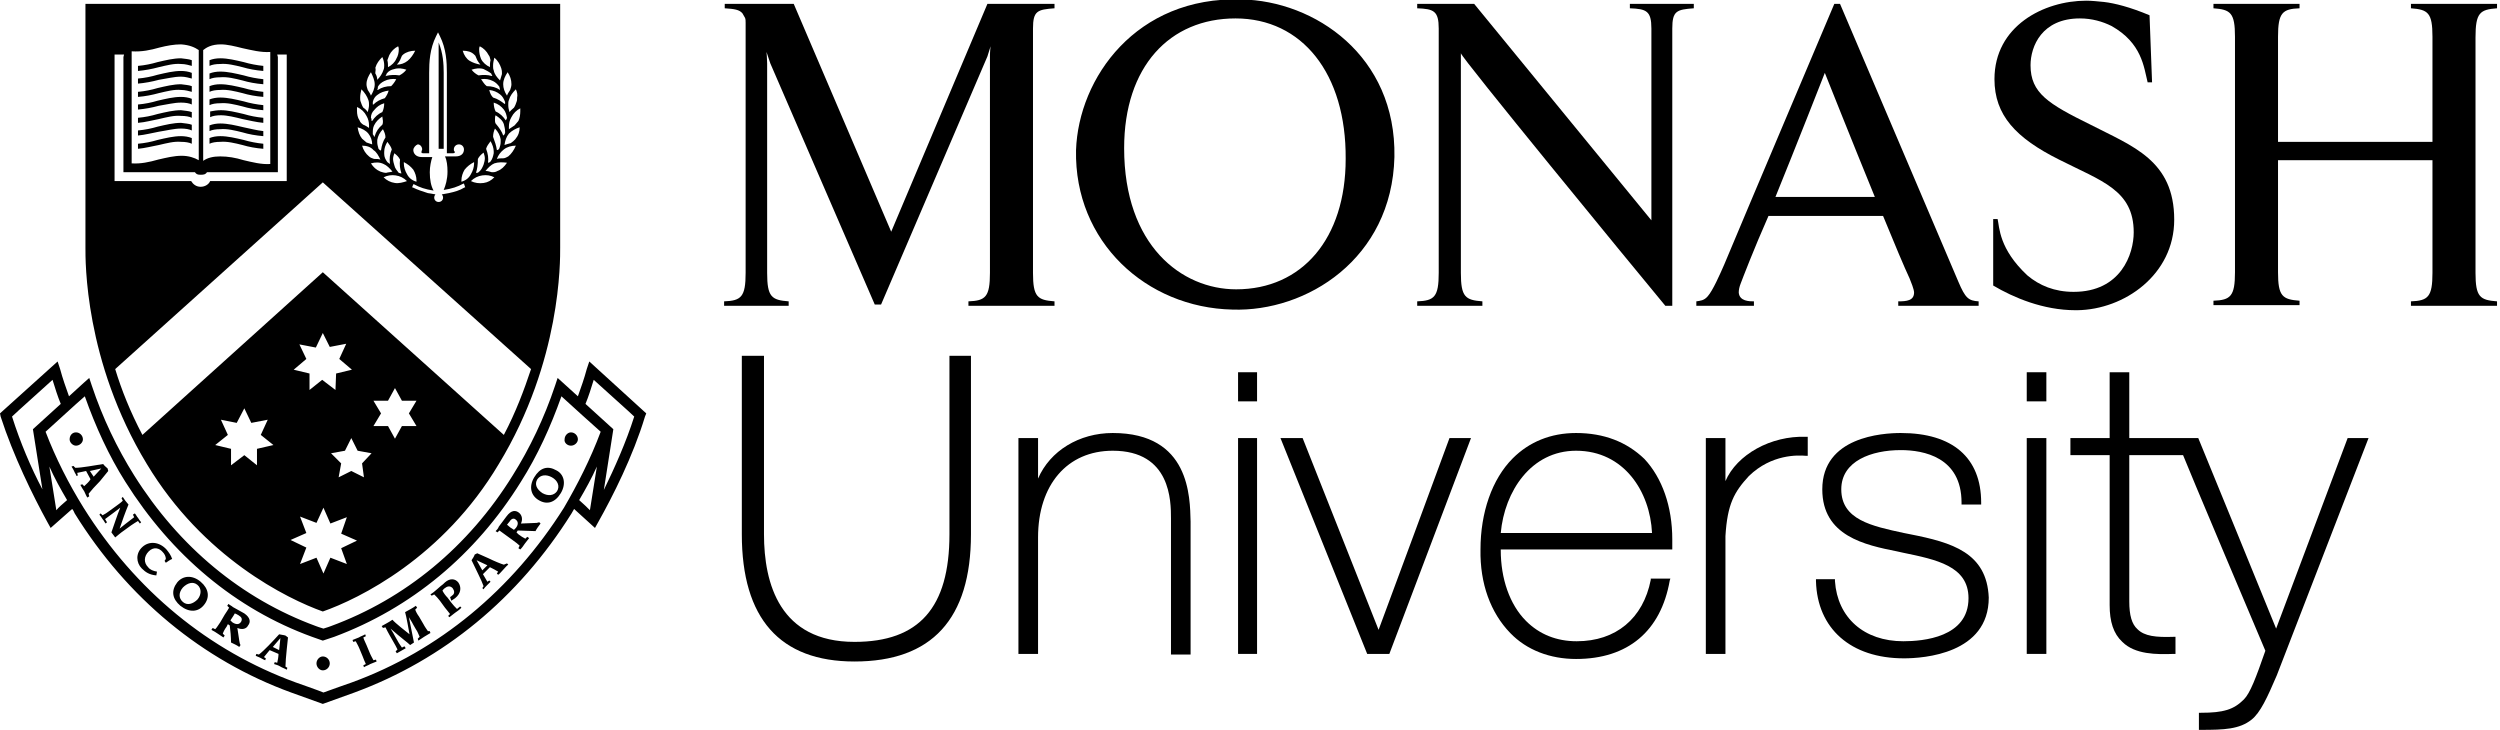
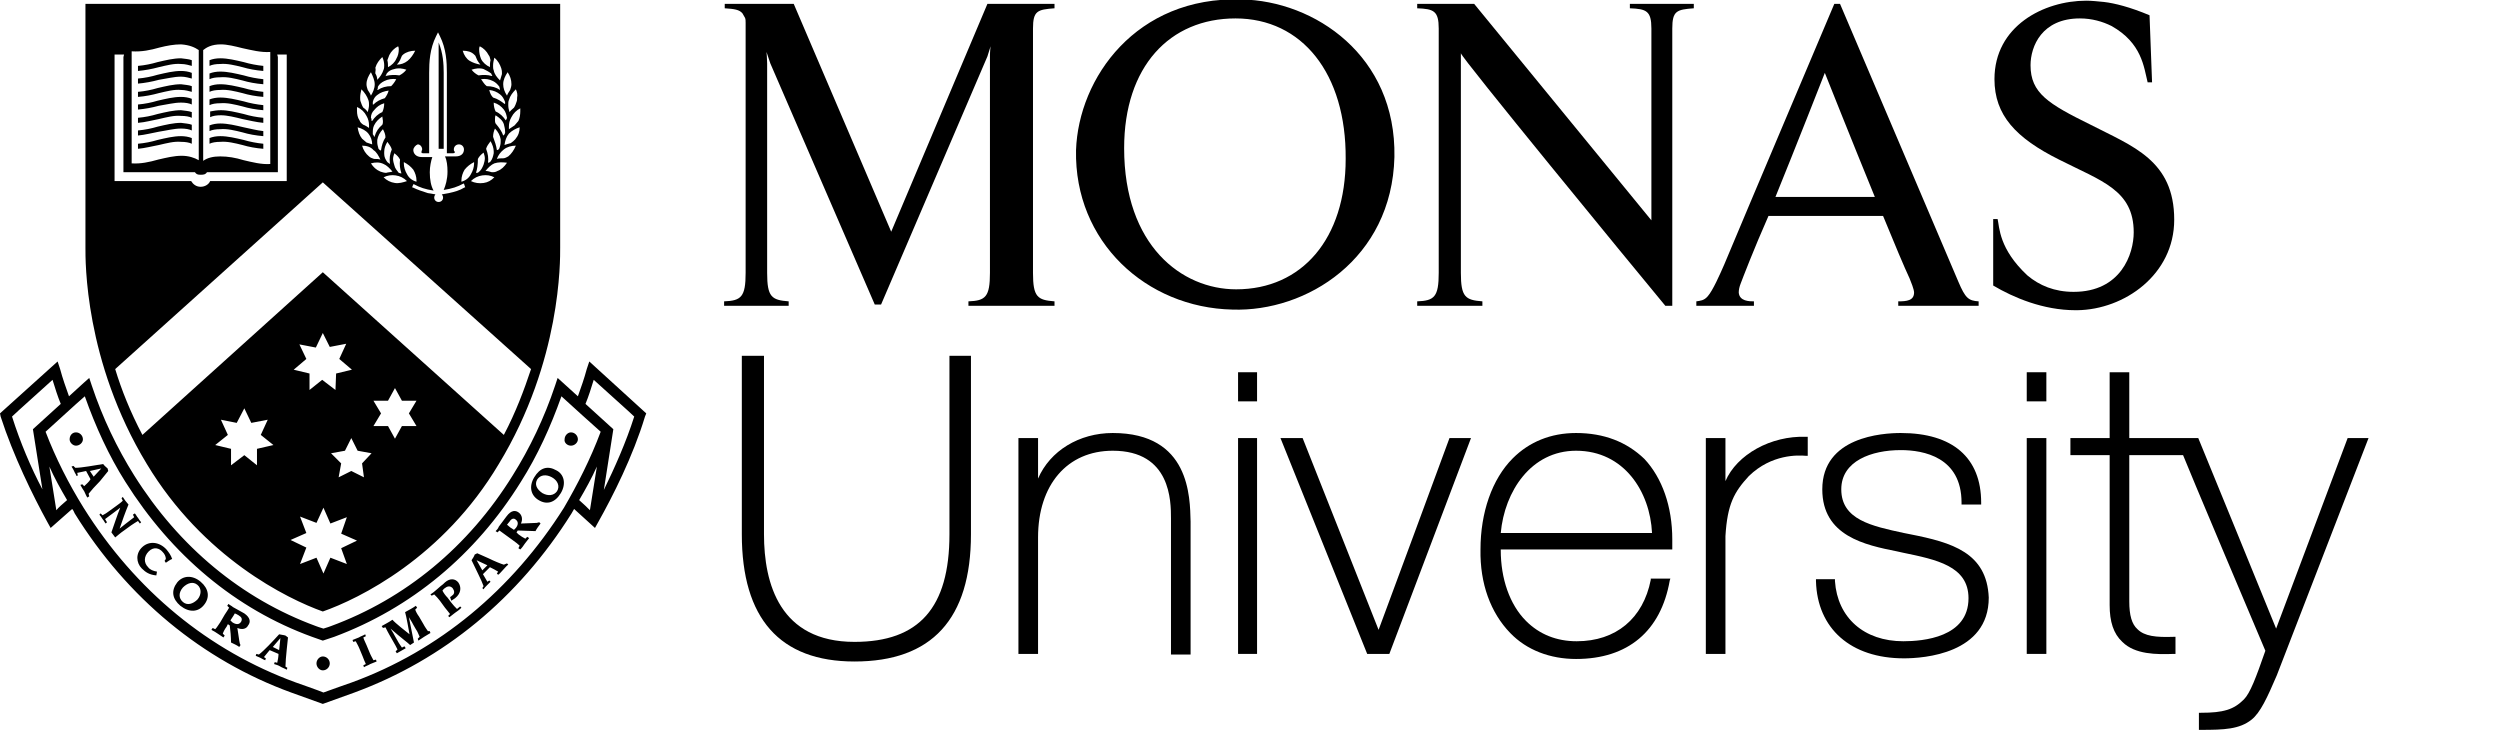
<svg xmlns="http://www.w3.org/2000/svg" width="274" height="80" viewBox="0 0 274 80" fill="none">
  <g clip-path="url(#clip0_1987_2942)">
    <path d="M104.059 38.994V58.557C104.059 66.604 100.729 70.35 93.653 70.35C85.467 70.35 83.733 63.968 83.733 58.557V38.994H81.304V58.557C81.304 67.784 85.467 72.501 93.653 72.501C102.116 72.501 106.417 67.853 106.417 58.557V38.994H104.059Z" fill="black" />
    <path d="M121.957 47.458C118.28 47.458 115.089 49.4 113.771 52.452C113.771 51.342 113.771 48.013 113.771 48.013H111.62V71.668H113.771V58.904C113.771 53.146 116.962 49.4 121.957 49.4C128.339 49.4 128.339 54.95 128.339 56.823V71.738H130.489V57.17C130.42 54.464 130.42 47.458 121.957 47.458Z" fill="black" />
    <path d="M135.692 48.013V71.668H137.774V48.013H137.565H135.692Z" fill="black" />
    <path d="M135.692 40.798V43.989H137.774V40.798H137.565H135.692Z" fill="black" />
    <path d="M158.863 48.013C158.863 48.013 151.371 68.339 151.093 69.032C150.816 68.339 142.768 48.013 142.768 48.013H140.34L149.844 71.668H152.272L161.221 48.013H160.944H158.863Z" fill="black" />
    <path d="M172.737 47.458C169.963 47.458 167.604 48.429 165.8 50.232C163.511 52.522 162.262 56.199 162.262 60.222C162.193 63.968 163.372 67.159 165.523 69.379C167.326 71.252 169.893 72.224 172.737 72.224C178.426 72.224 182.033 69.171 183.005 63.621L183.074 63.413H180.923V63.552C180.091 67.784 177.108 70.281 172.807 70.281C170.587 70.281 168.714 69.518 167.257 68.061C165.453 66.257 164.482 63.413 164.482 60.291C164.482 60.291 164.482 60.291 164.482 60.222C164.898 60.222 183.282 60.222 183.282 60.222V60.014C183.282 59.736 183.282 59.39 183.282 59.112C183.282 55.505 182.172 52.383 180.23 50.302C178.287 48.429 175.79 47.458 172.737 47.458ZM172.737 49.4C178.01 49.4 180.854 53.909 181.062 58.418C180.646 58.418 164.898 58.418 164.482 58.418C164.898 53.84 167.812 49.4 172.737 49.4Z" fill="black" />
    <path d="M189.109 52.73C189.109 51.689 189.109 48.013 189.109 48.013H186.959V71.668H189.109V58.765C189.317 55.227 190.08 53.909 191.676 52.175C194.173 49.747 197.087 49.886 197.92 49.955H198.128V47.874H197.92C194.104 47.735 190.358 49.816 189.109 52.73Z" fill="black" />
    <path d="M209.366 58.557L208.672 58.418C205.134 57.655 201.804 56.962 201.804 53.632C201.804 50.51 205.134 49.331 208.325 49.331C210.823 49.331 214.985 50.094 214.985 55.089V55.297H217.136V55.089C217.136 50.163 214.014 47.458 208.325 47.458C206.314 47.458 199.723 47.874 199.723 53.632C199.723 58.765 204.441 59.736 207.909 60.43L208.534 60.569C212.21 61.332 215.748 62.026 215.748 65.564C215.748 69.865 210.754 70.281 208.603 70.281C204.302 70.281 201.388 67.714 201.111 63.691V63.483H199.03V63.691C199.168 68.894 202.845 72.154 208.672 72.154C210.823 72.154 217.968 71.668 217.968 65.494C217.76 60.569 213.945 59.459 209.366 58.557Z" fill="black" />
    <path d="M222.131 48.013V71.668H224.281V48.013H224.073H222.131Z" fill="black" />
    <path d="M257.302 48.013C257.302 48.013 249.81 67.992 249.463 68.894C249.116 67.992 240.93 48.013 240.93 48.013C240.93 48.013 233.716 48.013 233.369 48.013C233.369 47.666 233.369 40.798 233.369 40.798H233.161H231.218C231.218 40.798 231.218 47.666 231.218 48.013C230.871 48.013 226.917 48.013 226.917 48.013V49.886C226.917 49.886 230.871 49.886 231.218 49.886C231.218 50.302 231.218 65.911 231.218 65.911C231.218 66.049 231.218 66.188 231.218 66.327C231.218 68.131 231.635 69.449 232.606 70.35C233.993 71.738 236.352 71.738 238.225 71.669H238.433V69.796H238.225C236.283 69.865 235.034 69.726 234.271 68.963C233.646 68.408 233.369 67.437 233.369 65.911C233.369 65.911 233.369 50.233 233.369 49.886C233.716 49.886 239.057 49.886 239.266 49.886C239.335 50.163 248.215 71.183 248.284 71.322C247.243 74.305 246.619 75.97 245.925 76.663C244.815 77.773 243.705 78.12 241.208 78.12H241V79.993H241.208C243.775 79.993 245.44 79.924 246.758 78.883C247.729 78.12 248.492 76.455 249.533 74.027L259.592 48.013H257.302Z" fill="black" />
    <path d="M222.131 40.798V43.989H224.281V40.798H224.073H222.131Z" fill="black" />
    <path d="M135.068 33.93C125.634 33.722 117.725 26.507 117.933 16.448C118.211 8.54 124.524 -0.409 136.039 -0.062C144.087 0.076 153.036 6.112 152.828 17.211C152.55 28.38 143.185 34.208 135.068 33.93ZM135.415 2.019C128.2 2.019 123.206 7.291 123.206 16.24C123.206 26.923 129.518 31.71 135.484 31.71C142.699 31.71 147.486 26.16 147.486 17.419C147.555 8.054 142.699 2.019 135.415 2.019Z" fill="black" />
-     <path d="M273.674 0.909V0.423H264.24V0.909C266.113 1.047 266.598 1.394 266.598 4.03V15.546H249.671V4.03C249.671 1.394 250.157 0.978 252.03 0.909V0.423H242.595V0.909C244.469 1.047 244.954 1.394 244.954 4.03V29.837C244.954 32.473 244.469 32.889 242.595 32.959V33.444H252.03V32.959C250.157 32.82 249.671 32.473 249.671 29.837V17.558H266.598V29.906C266.598 32.543 266.113 32.959 264.24 33.028V33.514H273.674V33.028C271.801 32.889 271.316 32.543 271.316 29.906V4.1C271.316 1.394 271.801 1.047 273.674 0.909Z" fill="black" />
    <path d="M155.325 0.423V0.909C157.129 0.978 157.684 1.186 157.684 3.129V29.906C157.684 32.543 157.198 32.959 155.325 33.028V33.514H162.47V33.028C160.597 32.889 160.112 32.543 160.112 29.906V5.834C160.112 6.25 178.495 28.658 182.519 33.514H183.282V3.129C183.282 1.186 183.768 1.047 185.641 0.909V0.423H178.634V0.909C180.438 0.978 180.993 1.186 180.993 3.129V24.148L161.568 0.423H155.325Z" fill="black" />
    <path d="M201.666 0.423H201.041C199.376 4.377 191.607 22.692 188.971 29.005C188.485 30.114 187.722 31.849 187.167 32.473C186.751 32.959 186.334 32.959 185.918 33.028V33.514H192.231V33.028C191.746 33.028 190.636 33.028 190.566 32.057C190.566 31.779 190.636 31.433 190.774 31.086C190.982 30.531 192.231 27.27 193.827 23.663H206.383C207.632 26.715 208.742 29.351 209.297 30.531C209.435 30.878 209.782 31.71 209.782 32.057C209.782 32.959 208.95 33.028 208.048 33.028V33.514H216.858V33.028C215.748 32.959 215.402 32.681 214.638 30.878L201.666 0.423ZM194.59 21.582C196.74 16.309 200.001 7.985 200.001 7.985C200.001 7.985 202.984 15.477 205.481 21.582H194.59Z" fill="black" />
    <path d="M79.431 0.423V0.909C80.472 0.978 81.027 1.047 81.374 1.464C81.443 1.602 81.582 1.811 81.651 1.949C81.721 2.088 81.721 2.296 81.721 2.504C81.721 2.712 81.721 2.921 81.721 3.129V29.906C81.721 32.543 81.235 32.959 79.362 33.028V33.514H86.438V33.028C84.565 32.889 84.079 32.543 84.079 29.906V6.944C84.079 6.528 84.01 5.695 84.01 5.695L84.426 6.944L95.873 33.375H96.566L108.221 6.181L108.568 5.071C108.568 5.071 108.498 5.626 108.498 6.112V29.906C108.498 32.543 108.013 32.959 106.14 33.028V33.514H115.574V33.028C113.701 32.889 113.216 32.543 113.216 29.906V3.129C113.216 1.186 113.701 1.047 115.574 0.909V0.423H108.221L97.676 25.397L86.993 0.423H79.431Z" fill="black" />
    <path d="M218.454 31.294C220.674 32.612 223.934 33.999 227.472 33.999C227.542 33.999 227.611 33.999 227.68 33.999C232.814 33.93 238.294 30.114 238.294 24.079C238.294 17.558 233.716 16.032 229.137 13.673C224.489 11.384 222.547 10.205 222.547 7.152C222.547 5.071 223.796 2.019 227.958 2.019C229.276 2.019 230.455 2.365 231.427 2.851C234.756 4.724 234.965 7.36 235.381 9.025H235.866L235.589 1.672C233.438 0.77 231.773 0.354 230.594 0.215C229.9 0.146 229.207 0.076 228.652 0.076C224.004 0.076 218.593 2.851 218.593 8.678C218.593 12.633 220.951 15.13 225.669 17.489C230.317 19.847 233.855 20.819 233.855 25.466C233.855 27.825 232.467 31.988 227.264 31.988C225.183 31.988 223.518 31.294 222.2 30.184C219.078 27.27 219.148 24.912 218.939 24.01H218.454V31.294Z" fill="black" />
    <path d="M48.63 16.309H48.075V4.655C48.561 5.834 48.63 7.013 48.63 7.985V16.309ZM26.57 11.661C27.263 11.87 28.026 12.008 28.859 12.078V11.523C28.165 11.453 27.402 11.315 26.708 11.107C25.807 10.898 24.974 10.69 24.142 10.69C23.725 10.69 23.309 10.76 22.962 10.898V11.523C23.24 11.384 23.656 11.315 24.142 11.315C24.905 11.245 25.737 11.453 26.57 11.661ZM19.84 11.245C20.326 11.245 20.742 11.315 21.02 11.453V10.829C20.673 10.69 20.257 10.621 19.84 10.621C19.008 10.621 18.176 10.829 17.274 11.037C16.58 11.245 15.886 11.384 15.123 11.453V12.008C15.886 11.939 16.649 11.8 17.413 11.592C18.314 11.453 19.077 11.245 19.84 11.245ZM19.84 9.858C20.326 9.858 20.742 9.996 21.02 10.066V9.442C20.673 9.303 20.257 9.303 19.84 9.233C19.008 9.233 18.176 9.442 17.274 9.65C16.58 9.858 15.886 9.996 15.123 10.066V10.621C15.956 10.552 16.649 10.413 17.413 10.205C18.314 9.996 19.077 9.788 19.84 9.858ZM19.84 12.702C20.326 12.702 20.742 12.771 21.02 12.91V12.286C20.673 12.147 20.257 12.147 19.84 12.078C19.008 12.078 18.176 12.286 17.274 12.494C16.58 12.702 15.886 12.841 15.123 12.91V13.465C15.956 13.396 16.649 13.188 17.413 13.049C18.314 12.841 19.077 12.633 19.84 12.702ZM19.84 8.401C20.326 8.401 20.742 8.54 21.02 8.609V7.985C20.673 7.846 20.257 7.777 19.84 7.777C19.008 7.777 18.176 7.985 17.274 8.193C16.58 8.401 15.886 8.54 15.123 8.609V9.164C15.886 9.095 16.649 8.956 17.413 8.748C18.314 8.609 19.077 8.401 19.84 8.401ZM16.094 50.857C9.227 39.549 9.365 28.519 9.365 27.131V0.423H61.395V27.131C61.395 28.519 61.533 39.549 54.666 50.857C48.561 61.124 39.334 65.633 35.38 67.021C31.495 65.633 22.269 61.124 16.094 50.857ZM29.969 48.776L28.581 47.666L29.345 46.001L27.541 46.348L26.778 44.752L25.945 46.348L24.211 46.001L24.974 47.666L23.587 48.776L25.321 49.192V50.996L26.778 49.886L28.165 50.996V49.192L29.969 48.776ZM37.392 60.083L39.126 59.251L37.392 58.488L38.016 56.684L36.212 57.378L35.449 55.644L34.686 57.309L32.883 56.615L33.576 58.419L31.842 59.182L33.576 60.014L32.883 61.818L34.686 61.124L35.449 62.858L36.212 61.124L38.016 61.818L37.392 60.083ZM33.576 39.341L32.189 40.52L33.923 40.937V42.74L35.311 41.63L36.767 42.74L36.837 40.937L38.571 40.52L37.184 39.341L37.947 37.676L36.143 38.023L35.38 36.497L34.617 38.092L32.813 37.745L33.576 39.341ZM39.681 50.788L40.722 49.678L39.196 49.4L38.502 48.013L37.808 49.4L36.282 49.678L37.392 50.788L37.114 52.314L38.502 51.62L39.889 52.314L39.681 50.788ZM44.815 45.307L45.647 43.92H44.051L43.288 42.532L42.525 43.92H40.93L41.762 45.307L40.93 46.694H42.525L43.288 48.082L44.051 46.694H45.647L44.815 45.307ZM57.024 11.87C56.608 12.078 56.261 12.425 56.053 12.841C55.845 13.188 55.776 13.534 55.776 13.881C55.776 13.951 55.776 14.02 55.776 14.159C55.984 14.02 56.192 13.881 56.4 13.743C56.539 13.604 56.677 13.396 56.816 13.257C56.955 12.979 57.024 12.563 57.024 12.216C57.024 12.078 57.024 11.939 57.024 11.87ZM51.613 19.847C52.029 20.055 52.515 20.125 53.001 20.055C53.486 19.986 53.833 19.778 54.18 19.431C53.764 19.223 53.347 19.154 52.862 19.223C52.376 19.292 51.96 19.5 51.613 19.847ZM51.613 19.084C51.821 18.737 51.96 18.321 51.96 17.905C51.96 17.836 51.96 17.836 51.96 17.766C51.544 17.974 51.197 18.252 50.919 18.599C50.711 18.945 50.572 19.362 50.572 19.778C50.572 19.847 50.572 19.847 50.572 19.917C51.058 19.778 51.405 19.5 51.613 19.084ZM52.168 18.945C52.168 18.945 52.168 19.015 52.168 18.945C52.307 18.945 52.376 18.945 52.446 18.876C52.723 18.668 52.862 18.391 53.001 18.044C53.07 17.836 53.139 17.558 53.139 17.35C53.139 17.142 53.07 16.934 53.001 16.726C52.723 16.934 52.515 17.142 52.376 17.419C52.376 18.044 52.307 18.529 52.168 18.945ZM53.486 17.836C53.486 17.836 53.486 17.905 53.486 17.836C53.625 17.836 53.694 17.766 53.764 17.697C53.972 17.419 54.041 17.142 54.111 16.795C54.111 16.726 54.111 16.656 54.111 16.587C54.111 16.24 53.972 15.824 53.764 15.477C53.556 15.754 53.347 16.032 53.278 16.309C53.486 16.864 53.556 17.35 53.486 17.836ZM54.457 16.448C54.457 16.448 54.457 16.517 54.457 16.448C54.596 16.448 54.666 16.379 54.735 16.24C54.804 16.032 54.874 15.824 54.874 15.546C54.874 15.477 54.874 15.338 54.874 15.269C54.804 14.853 54.596 14.436 54.249 14.089C54.111 14.367 54.041 14.714 54.041 14.991C54.249 15.546 54.388 15.963 54.457 16.448ZM55.151 14.853C55.151 14.853 55.151 14.922 55.151 14.853C55.29 14.783 55.29 14.714 55.359 14.575C55.359 14.506 55.359 14.506 55.359 14.436C55.359 14.159 55.29 13.881 55.221 13.604C55.082 13.188 54.735 12.91 54.319 12.633C54.249 12.771 54.249 12.979 54.249 13.118C54.249 13.257 54.249 13.396 54.319 13.534C54.735 14.02 55.012 14.436 55.151 14.853ZM55.429 13.188C55.498 13.118 55.567 12.979 55.567 12.91C55.498 12.563 55.429 12.286 55.221 12.008C54.943 11.661 54.596 11.384 54.111 11.245C54.111 11.592 54.18 11.939 54.319 12.216C54.804 12.425 55.151 12.771 55.429 13.188ZM55.359 11.176C55.221 10.829 55.082 10.552 54.804 10.343C54.457 10.066 54.111 9.927 53.625 9.858C53.694 10.205 53.833 10.482 54.041 10.69C54.527 10.829 54.943 11.107 55.29 11.384H55.359C55.359 11.384 55.359 11.315 55.359 11.176ZM54.804 9.858C54.804 9.719 54.735 9.65 54.735 9.511C54.527 9.233 54.319 9.025 54.041 8.887C53.625 8.678 53.209 8.609 52.723 8.678C52.931 8.956 53.07 9.233 53.347 9.442C53.902 9.442 54.388 9.58 54.804 9.858ZM54.527 18.737C54.943 18.599 55.29 18.252 55.567 17.836C55.082 17.766 54.596 17.766 54.18 17.905C53.833 18.044 53.486 18.391 53.209 18.737C53.417 18.737 53.694 18.807 53.902 18.876C54.111 18.876 54.319 18.876 54.527 18.737ZM55.706 17.142C56.053 16.864 56.331 16.448 56.539 15.963C56.053 15.963 55.567 16.101 55.221 16.379C54.874 16.656 54.596 17.003 54.457 17.419C54.666 17.35 54.943 17.35 55.151 17.35C55.359 17.35 55.567 17.211 55.706 17.142ZM56.955 13.951C56.539 14.089 56.122 14.298 55.776 14.645C55.498 14.991 55.359 15.408 55.29 15.893C55.498 15.824 55.706 15.754 55.984 15.685C56.192 15.546 56.331 15.408 56.469 15.269C56.816 14.853 56.955 14.436 56.955 13.951ZM56.539 9.788C56.192 10.135 55.914 10.482 55.776 10.968C55.706 11.107 55.706 11.315 55.706 11.523C55.706 11.8 55.776 12.078 55.845 12.286C55.984 12.078 56.192 11.939 56.331 11.8C56.469 11.592 56.539 11.384 56.608 11.176C56.677 11.037 56.677 10.829 56.677 10.69C56.747 10.413 56.677 10.066 56.539 9.788ZM55.151 9.233C55.151 9.65 55.29 10.066 55.567 10.482C55.637 10.274 55.776 10.066 55.914 9.858C55.984 9.65 56.053 9.442 56.053 9.233C56.053 8.748 55.914 8.332 55.637 7.915C55.359 8.332 55.151 8.748 55.151 9.233ZM54.041 7.222C54.041 7.36 54.041 7.568 54.111 7.707C54.18 8.123 54.457 8.47 54.804 8.817C54.874 8.609 54.943 8.332 55.012 8.123C55.012 8.054 55.012 8.054 55.012 7.985C55.012 7.846 55.012 7.707 54.943 7.499C54.804 7.083 54.596 6.667 54.18 6.32C54.111 6.597 54.041 6.875 54.041 7.222ZM53.833 8.054C53.556 7.846 53.278 7.707 53.001 7.568C52.584 7.43 52.099 7.499 51.682 7.638C51.891 7.915 52.168 8.123 52.446 8.262C52.931 8.193 53.486 8.193 53.902 8.332H53.972C53.902 8.262 53.902 8.193 53.833 8.054ZM52.515 5.418C52.515 5.765 52.584 6.112 52.723 6.458C52.931 6.875 53.278 7.152 53.694 7.36C53.694 7.083 53.694 6.875 53.764 6.597C53.694 6.389 53.694 6.181 53.556 6.042C53.347 5.626 53.001 5.279 52.584 5.071C52.515 5.21 52.515 5.279 52.515 5.418ZM50.711 5.557C50.85 6.042 51.127 6.458 51.474 6.667C51.821 6.875 52.237 7.013 52.654 7.083C52.515 6.944 52.446 6.805 52.307 6.597C52.237 6.458 52.168 6.25 52.099 6.112C52.029 6.042 52.029 6.042 51.96 5.973C51.682 5.695 51.266 5.557 50.711 5.557ZM45.3 16.448C45.3 16.795 45.578 17.211 46.202 17.211H47.381C47.243 17.628 47.104 18.252 47.104 18.876C47.104 19.709 47.243 20.402 47.52 20.888C46.618 20.749 45.994 20.541 45.37 20.194H45.3L45.161 20.541H45.231C45.786 20.819 46.271 20.957 46.896 21.166C46.896 21.166 47.381 21.235 47.728 21.304C47.659 21.374 47.59 21.512 47.59 21.651C47.59 21.929 47.798 22.137 48.075 22.137C48.353 22.137 48.561 21.929 48.561 21.651C48.561 21.512 48.491 21.374 48.422 21.304C48.769 21.235 49.185 21.166 49.185 21.166C49.809 21.027 50.364 20.888 50.919 20.541H50.989L50.85 20.125H50.781C50.156 20.472 49.532 20.68 48.63 20.819C48.838 20.333 49.046 19.639 49.046 18.807C49.046 18.183 48.977 17.558 48.769 17.142H49.948C50.572 17.142 50.85 16.795 50.85 16.379C50.85 16.101 50.642 15.824 50.295 15.824C50.018 15.824 49.74 16.032 49.74 16.379C49.74 16.448 49.74 16.517 49.809 16.587C49.879 16.656 49.879 16.795 49.671 16.795H48.977V7.985C48.977 6.805 48.908 5.349 48.214 3.961L48.006 3.545L47.798 3.961C47.104 5.349 47.035 6.805 47.035 7.985V16.795H46.341C46.133 16.795 46.202 16.656 46.202 16.587C46.202 16.517 46.271 16.448 46.271 16.379C46.271 16.101 46.063 15.824 45.786 15.824C45.578 15.893 45.3 16.171 45.3 16.448ZM43.843 17.489C43.705 17.211 43.496 17.003 43.219 16.795C43.15 17.003 43.08 17.211 43.08 17.419C43.08 17.628 43.15 17.905 43.219 18.113C43.288 18.46 43.496 18.668 43.705 18.945C43.774 18.945 43.913 19.015 43.982 19.015V18.945C43.843 18.529 43.774 18.044 43.843 17.489ZM43.427 8.678C43.011 8.609 42.525 8.678 42.109 8.887C41.832 9.025 41.554 9.233 41.415 9.511C41.415 9.65 41.415 9.719 41.346 9.858H41.415C41.832 9.58 42.317 9.442 42.872 9.442C43.08 9.233 43.288 8.956 43.427 8.678ZM42.942 16.379C42.872 16.101 42.664 15.824 42.456 15.546C42.248 15.893 42.109 16.24 42.109 16.656C42.109 16.726 42.109 16.795 42.109 16.864C42.109 17.211 42.248 17.489 42.456 17.766C42.525 17.836 42.664 17.905 42.733 17.974V17.905C42.664 17.35 42.733 16.864 42.942 16.379ZM41.346 15.616C41.346 15.824 41.415 16.032 41.485 16.309C41.554 16.379 41.623 16.448 41.693 16.517C41.693 16.517 41.693 16.448 41.762 16.448C41.832 15.963 41.97 15.477 42.248 15.061C42.248 14.714 42.109 14.436 41.97 14.159C41.623 14.506 41.415 14.922 41.346 15.338C41.346 15.408 41.346 15.546 41.346 15.616ZM41.901 13.673C41.97 13.534 41.97 13.396 41.97 13.257C41.97 13.118 41.901 12.91 41.901 12.771C41.485 13.049 41.207 13.326 40.999 13.743C40.86 14.02 40.86 14.298 40.86 14.575C40.86 14.645 40.86 14.645 40.86 14.714C40.93 14.783 40.999 14.922 40.999 14.991C40.999 14.991 41.069 14.991 41.069 14.922C41.207 14.436 41.485 14.02 41.901 13.673ZM40.86 11.176C40.86 11.245 40.86 11.384 40.86 11.453H40.93C41.277 11.107 41.693 10.898 42.178 10.76C42.387 10.482 42.525 10.205 42.595 9.927C42.109 9.996 41.693 10.135 41.346 10.413C41.138 10.552 40.93 10.829 40.86 11.176ZM40.652 12.91C40.722 12.979 40.722 13.118 40.722 13.257C40.722 13.257 40.722 13.257 40.791 13.257C41.069 12.841 41.415 12.494 41.901 12.286C42.04 12.008 42.109 11.661 42.109 11.315C41.623 11.453 41.277 11.731 40.999 12.078C40.791 12.286 40.652 12.563 40.652 12.91ZM40.375 14.645C40.097 14.298 39.681 14.089 39.196 13.951C39.265 14.436 39.404 14.853 39.681 15.199C39.82 15.338 40.028 15.477 40.167 15.616C40.375 15.685 40.583 15.754 40.791 15.824C40.791 15.408 40.652 14.991 40.375 14.645ZM39.681 15.963C39.82 16.448 40.097 16.864 40.444 17.142C40.583 17.281 40.791 17.35 40.999 17.419C41.277 17.419 41.485 17.419 41.693 17.489C41.485 17.073 41.277 16.656 40.93 16.448C40.652 16.101 40.167 15.963 39.681 15.963ZM40.652 17.905C40.93 18.321 41.207 18.599 41.693 18.807C41.901 18.876 42.109 18.945 42.317 18.945C42.525 18.876 42.803 18.876 43.011 18.807C42.733 18.46 42.387 18.113 42.04 17.974C41.623 17.766 41.138 17.766 40.652 17.905ZM42.04 19.431C42.387 19.778 42.803 19.986 43.288 20.055C43.705 20.125 44.19 19.986 44.606 19.847C44.26 19.5 43.843 19.292 43.358 19.223C42.942 19.154 42.456 19.223 42.04 19.431ZM45.647 19.917C45.647 19.847 45.647 19.847 45.647 19.778C45.647 19.362 45.508 18.945 45.3 18.599C45.023 18.252 44.676 17.974 44.26 17.766C44.26 17.836 44.26 17.836 44.26 17.905C44.26 18.321 44.398 18.737 44.606 19.084C44.815 19.5 45.161 19.778 45.647 19.917ZM43.843 6.597C43.774 6.736 43.635 6.944 43.496 7.083C43.913 7.083 44.329 6.944 44.676 6.667C45.023 6.389 45.3 5.973 45.508 5.557C45.023 5.557 44.537 5.695 44.19 5.973C44.121 6.042 44.121 6.042 44.051 6.112C43.982 6.25 43.913 6.458 43.843 6.597ZM42.456 6.597C42.525 6.875 42.525 7.083 42.525 7.36C42.942 7.152 43.288 6.805 43.427 6.458C43.635 6.112 43.705 5.765 43.705 5.418C43.705 5.279 43.705 5.21 43.635 5.071C43.219 5.279 42.872 5.626 42.664 6.042C42.595 6.25 42.525 6.389 42.456 6.597ZM42.248 8.332C42.248 8.401 42.317 8.401 42.248 8.332C42.803 8.193 43.288 8.193 43.774 8.262C44.051 8.123 44.329 7.915 44.537 7.638C44.121 7.499 43.635 7.43 43.219 7.568C42.872 7.638 42.595 7.777 42.387 8.054C42.317 8.193 42.317 8.262 42.248 8.332ZM41.138 7.915C41.138 7.985 41.138 7.985 41.138 8.054C41.277 8.262 41.346 8.54 41.346 8.748C41.693 8.401 41.901 8.054 42.04 7.638C42.109 7.499 42.109 7.291 42.109 7.152C42.109 6.875 42.04 6.528 41.901 6.25C41.554 6.597 41.277 6.944 41.138 7.43C41.207 7.638 41.138 7.777 41.138 7.915ZM40.167 9.233C40.167 9.442 40.236 9.65 40.305 9.858C40.444 10.066 40.583 10.274 40.652 10.482C40.86 10.135 41.069 9.719 41.069 9.233C41.069 8.817 40.86 8.332 40.652 7.915C40.375 8.332 40.167 8.748 40.167 9.233ZM39.473 10.69C39.473 10.898 39.473 11.037 39.542 11.176C39.612 11.384 39.681 11.592 39.82 11.8C40.028 11.939 40.167 12.078 40.305 12.286C40.375 12.008 40.444 11.731 40.444 11.523C40.444 11.315 40.444 11.176 40.375 10.968C40.236 10.552 39.959 10.135 39.612 9.788C39.542 10.066 39.473 10.413 39.473 10.69ZM39.126 12.147C39.126 12.494 39.196 12.91 39.404 13.188C39.473 13.396 39.612 13.534 39.82 13.673C40.028 13.743 40.236 13.881 40.444 14.02C40.444 13.951 40.444 13.812 40.444 13.743C40.444 13.396 40.375 13.049 40.167 12.702C39.959 12.286 39.612 11.939 39.126 11.731C39.126 11.939 39.126 12.078 39.126 12.147ZM22.269 17.628C22.754 17.281 23.378 17.142 24.142 17.142C24.974 17.142 25.807 17.281 26.708 17.558C27.61 17.766 28.651 18.044 29.622 17.974C29.622 17.489 29.622 7.777 29.622 5.973C29.622 5.834 29.622 5.765 29.622 5.695C28.581 5.765 27.541 5.487 26.57 5.279C25.737 5.071 24.905 4.863 24.211 4.863C23.17 4.863 22.615 5.21 22.269 5.487V5.904V17.628ZM14.43 17.905C15.401 17.974 16.372 17.766 17.343 17.489C18.245 17.281 19.077 17.073 19.91 17.073C20.673 17.073 21.297 17.281 21.783 17.558V5.973V5.487C21.367 5.21 20.812 4.932 19.84 4.863C19.077 4.863 18.314 5.002 17.482 5.21C16.511 5.487 15.539 5.695 14.43 5.626C14.43 5.695 14.43 5.765 14.43 5.904C14.43 7.707 14.43 17.419 14.43 17.905ZM12.556 19.847C12.556 19.847 20.673 19.847 20.951 19.847C21.159 20.194 21.506 20.472 21.991 20.472C22.477 20.472 22.893 20.194 23.032 19.847C23.309 19.847 31.426 19.847 31.426 19.847V5.973H31.148H30.385L30.454 6.25V6.32V18.876C29.83 18.876 23.032 18.876 22.685 18.876C22.546 19.084 22.407 19.154 21.991 19.154C21.644 19.154 21.506 19.084 21.367 18.876C21.02 18.876 14.776 18.876 13.528 18.876V6.32V6.25L13.597 5.973H12.556V19.847ZM15.609 47.666L35.38 29.837L55.221 47.666C56.539 45.168 57.44 42.74 58.203 40.451L35.38 19.986L12.626 40.451C13.319 42.74 14.291 45.168 15.609 47.666ZM19.84 14.089C20.326 14.089 20.742 14.159 21.02 14.298V13.673C20.673 13.534 20.257 13.534 19.84 13.465C19.008 13.465 18.176 13.673 17.274 13.881C16.58 14.089 15.886 14.228 15.123 14.298V14.853C15.886 14.783 16.649 14.575 17.413 14.436C18.314 14.298 19.077 14.089 19.84 14.089ZM19.84 15.546C20.326 15.546 20.742 15.616 21.02 15.754V15.13C20.673 14.991 20.257 14.922 19.84 14.922C19.008 14.922 18.176 15.13 17.274 15.338C16.58 15.546 15.886 15.685 15.123 15.754V16.309C15.886 16.24 16.649 16.032 17.413 15.893C18.314 15.685 19.077 15.477 19.84 15.546ZM19.84 7.013C20.326 7.013 20.742 7.152 21.02 7.222V6.597C20.673 6.458 20.257 6.458 19.84 6.389C19.008 6.389 18.176 6.597 17.274 6.805C16.58 7.013 15.886 7.152 15.123 7.222V7.777C15.886 7.707 16.649 7.568 17.413 7.36C18.314 7.152 19.077 6.944 19.84 7.013ZM26.57 10.205C27.263 10.413 28.026 10.552 28.859 10.621V10.066C28.165 9.996 27.402 9.858 26.708 9.65C25.807 9.442 24.974 9.233 24.142 9.233C23.725 9.233 23.309 9.303 22.962 9.442V10.066C23.24 9.927 23.656 9.858 24.142 9.858C24.905 9.788 25.737 9.996 26.57 10.205ZM26.57 7.36C27.263 7.568 28.026 7.707 28.859 7.777V7.222C28.165 7.152 27.402 7.013 26.708 6.805C25.807 6.597 24.974 6.389 24.142 6.389C23.725 6.389 23.309 6.458 22.962 6.597V7.222C23.24 7.083 23.656 7.013 24.142 7.013C24.905 6.944 25.737 7.152 26.57 7.36ZM26.57 13.049C27.263 13.188 28.096 13.396 28.859 13.465V12.91C28.096 12.841 27.402 12.702 26.708 12.494C25.807 12.286 24.974 12.078 24.211 12.078C23.795 12.078 23.378 12.147 23.032 12.216V12.841C23.309 12.702 23.725 12.633 24.211 12.633C24.905 12.633 25.737 12.841 26.57 13.049ZM26.57 8.817C27.263 9.025 28.026 9.164 28.859 9.233V8.678C28.165 8.609 27.402 8.47 26.708 8.262C25.807 8.054 24.974 7.846 24.142 7.846C23.725 7.846 23.309 7.915 22.962 8.054V8.678C23.24 8.54 23.656 8.47 24.142 8.47C24.905 8.401 25.737 8.609 26.57 8.817ZM26.57 14.506C27.263 14.714 28.026 14.853 28.859 14.922V14.367C28.165 14.298 27.402 14.089 26.708 13.951C25.807 13.743 24.974 13.534 24.142 13.534C23.725 13.534 23.309 13.604 22.962 13.743V14.367C23.24 14.228 23.656 14.159 24.142 14.159C24.905 14.089 25.737 14.298 26.57 14.506ZM26.57 15.893C27.263 16.101 28.026 16.24 28.859 16.309V15.754C28.165 15.685 27.402 15.546 26.708 15.338C25.807 15.13 24.974 14.922 24.142 14.922C23.725 14.922 23.309 14.991 22.962 15.13V15.754C23.24 15.616 23.656 15.546 24.142 15.546C24.905 15.477 25.737 15.685 26.57 15.893ZM70.829 45.307L70.691 45.654C69.373 50.024 67.153 54.395 65.557 57.239L65.21 57.864L62.921 55.782C62.852 55.921 62.713 56.129 62.643 56.268C56.816 65.564 48.63 72.293 38.849 75.9L35.38 77.149L31.911 75.9C22.199 72.362 13.944 65.564 8.186 56.268C8.117 56.129 8.047 55.921 7.908 55.782L5.55 57.864L5.203 57.239C3.607 54.325 1.457 49.955 0.069 45.654L0 45.307L5.619 40.243L6.313 39.618L6.59 40.451C6.868 41.492 7.215 42.463 7.562 43.434L9.157 41.977L9.782 41.422L10.059 42.255C11.238 45.793 12.834 49.123 14.707 52.106C19.632 59.945 26.5 65.633 34.617 68.616C34.617 68.616 35.172 68.824 35.449 68.894C35.727 68.824 36.282 68.616 36.282 68.616C44.398 65.633 51.336 59.945 56.192 52.106C58.065 49.123 59.66 45.793 60.84 42.255L61.117 41.422L63.337 43.434C63.684 42.463 64.031 41.492 64.308 40.451L64.586 39.618L70.829 45.307ZM4.648 53.632L3.607 47.041L6.66 44.267C6.313 43.434 6.035 42.532 5.758 41.63C4.856 42.463 1.734 45.238 1.318 45.654C2.22 48.498 3.399 51.273 4.648 53.632ZM7.353 54.811C6.66 53.632 5.966 52.383 5.411 51.134L6.174 55.921C6.382 55.644 6.868 55.227 7.353 54.811ZM65.418 51.134C64.863 52.383 64.169 53.632 63.476 54.811C63.961 55.227 64.378 55.644 64.655 55.921L65.418 51.134ZM65.835 47.319C65.349 46.903 62.366 44.197 61.533 43.434C60.354 46.764 58.897 49.955 57.094 52.799C52.099 60.846 45.023 66.674 36.629 69.796L35.38 70.212L34.201 69.796C25.807 66.743 18.8 60.846 13.736 52.799C11.932 49.955 10.475 46.764 9.296 43.434C8.394 44.197 5.48 46.903 4.995 47.319C6.105 50.233 7.562 53.077 9.157 55.644C14.846 64.731 22.893 71.322 32.397 74.79C32.397 74.79 35.172 75.762 35.449 75.9C35.796 75.762 38.571 74.79 38.571 74.79C48.075 71.322 56.122 64.662 61.811 55.644C63.268 53.146 64.725 50.302 65.835 47.319ZM69.511 45.654C69.095 45.238 65.973 42.463 65.071 41.63C64.794 42.532 64.516 43.434 64.169 44.267L67.222 47.041L66.181 53.701C67.361 51.273 68.609 48.498 69.511 45.654ZM9.712 54.117L9.782 54.395L9.573 54.534C9.435 54.325 9.365 54.117 9.227 53.84C9.088 53.632 8.949 53.424 8.81 53.146L9.018 53.077L9.227 53.285C9.435 53.077 9.782 52.799 9.92 52.522L9.435 51.62L8.463 51.828L8.533 52.106L8.394 52.175C8.325 51.967 8.186 51.828 8.117 51.62C8.047 51.481 7.978 51.343 7.839 51.134L8.047 51.065L8.255 51.273C8.949 51.273 10.406 50.996 11.308 50.857C11.447 51.065 11.655 51.204 11.793 51.343L11.863 51.62L10.961 52.73C10.475 53.216 9.92 53.84 9.712 54.117ZM10.267 52.244L11.1 51.343L9.851 51.62L10.267 52.244ZM15.331 57.378L15.47 57.239C15.331 57.1 15.262 56.962 15.123 56.754C14.985 56.615 14.915 56.407 14.776 56.268L14.568 56.407L14.707 56.684C14.221 57.031 13.111 57.933 13.111 57.933C13.389 57.1 13.736 56.129 14.083 55.297C13.944 55.158 13.874 55.019 13.736 54.88C13.666 54.742 13.528 54.603 13.458 54.464L13.319 54.603L13.458 54.88C13.25 55.089 13.042 55.227 12.764 55.435L12.001 55.99C11.724 56.199 11.516 56.337 11.238 56.476L11.03 56.268L10.892 56.407C11.03 56.545 11.1 56.684 11.238 56.892C11.377 57.031 11.447 57.239 11.585 57.378L11.724 57.239L11.516 56.892C12.001 56.545 12.626 56.06 13.181 55.644C12.834 56.476 12.556 57.378 12.21 58.349C12.279 58.419 12.348 58.557 12.418 58.627C12.487 58.696 12.556 58.835 12.626 58.904C12.903 58.696 13.181 58.419 13.597 58.141L14.36 57.586C14.638 57.378 14.915 57.239 15.123 57.1L15.331 57.378ZM15.609 59.945C14.846 60.638 14.915 61.679 15.539 62.303C15.956 62.72 16.372 62.997 17.135 63.066L17.204 62.65C16.788 62.581 16.441 62.442 16.233 62.165C15.748 61.679 15.748 60.985 16.302 60.43C16.858 59.875 17.482 60.083 17.829 60.5C18.037 60.708 18.176 60.985 18.176 61.263L18.037 61.471L18.176 61.679C18.384 61.54 18.661 61.332 18.869 61.263C18.731 60.846 18.523 60.569 18.245 60.222C17.482 59.39 16.372 59.251 15.609 59.945ZM22.338 66.327C21.714 67.09 20.742 67.159 19.771 66.396C18.869 65.633 18.731 64.731 19.424 63.83C20.049 63.066 21.089 62.997 21.991 63.76C22.893 64.523 23.032 65.495 22.338 66.327ZM21.644 64.107C21.159 63.691 20.534 63.899 20.049 64.385C19.563 64.939 19.563 65.564 20.049 65.98C20.534 66.396 21.159 66.188 21.644 65.703C22.06 65.217 22.13 64.523 21.644 64.107ZM27.194 68.547C26.986 68.963 26.5 69.032 26.015 68.824C26.084 69.171 26.223 70.351 26.292 70.559L26.361 70.697L26.223 70.906C25.945 70.697 25.598 70.559 25.321 70.42C25.321 69.865 25.252 69.032 25.182 68.547L24.974 68.408L24.835 68.686C24.627 68.963 24.488 69.241 24.419 69.449L24.627 69.657L24.488 69.865C24.28 69.726 24.072 69.588 23.864 69.449C23.656 69.31 23.448 69.171 23.17 69.032L23.309 68.824L23.587 68.963C23.795 68.755 23.933 68.478 24.142 68.2L24.627 67.368C24.835 67.09 24.974 66.813 25.113 66.604L24.905 66.396L25.044 66.188C25.182 66.327 25.39 66.396 25.529 66.535C25.737 66.674 25.945 66.743 26.153 66.882C26.361 67.021 26.57 67.09 26.778 67.229C27.471 67.714 27.471 68.2 27.194 68.547ZM26.153 67.437C25.945 67.298 25.876 67.298 25.737 67.229C25.668 67.368 25.529 67.576 25.39 67.784L25.252 67.992C25.321 68.061 25.39 68.131 25.46 68.2C25.876 68.478 26.223 68.478 26.431 68.131C26.57 67.853 26.5 67.645 26.153 67.437ZM31.426 71.183C31.356 71.807 31.287 72.709 31.287 73.056L31.495 73.195L31.426 73.403C31.218 73.264 30.94 73.195 30.732 73.056C30.524 72.917 30.246 72.848 30.038 72.779L30.108 72.57L30.385 72.64C30.454 72.362 30.524 71.946 30.524 71.669L29.553 71.252L28.928 72.016L29.136 72.154L29.067 72.362C28.859 72.293 28.651 72.154 28.512 72.085C28.373 72.016 28.165 71.946 28.026 71.877L28.096 71.669L28.373 71.738C28.928 71.322 29.899 70.281 30.593 69.518C30.871 69.588 31.079 69.588 31.287 69.657L31.564 69.865L31.426 71.183ZM30.732 69.934L29.899 70.906L30.593 71.252L30.732 69.934ZM40.93 72.362C40.791 72.085 40.652 71.877 40.514 71.53L40.167 70.697C40.028 70.351 39.889 70.142 39.82 69.865L40.097 69.726L40.028 69.518C39.82 69.657 39.542 69.726 39.334 69.865C39.126 69.934 38.849 70.073 38.641 70.142L38.71 70.351L38.987 70.281C39.126 70.559 39.265 70.767 39.404 71.114L39.75 71.946C39.889 72.293 39.959 72.501 40.097 72.779L39.82 72.917L39.889 73.126C40.097 72.987 40.375 72.917 40.583 72.779C40.791 72.709 41.069 72.57 41.277 72.501L41.207 72.293L40.93 72.362ZM46.896 69.171C46.757 68.963 46.549 68.686 46.41 68.408L45.925 67.576C45.717 67.298 45.578 67.021 45.508 66.813L45.717 66.604L45.578 66.396C45.37 66.535 45.161 66.674 45.023 66.743C44.815 66.882 44.606 66.951 44.398 67.09C44.537 67.506 44.815 69.171 44.884 69.518C44.537 69.241 43.288 68.269 43.011 67.922C42.803 68.061 42.595 68.2 42.456 68.269C42.248 68.408 42.04 68.478 41.832 68.616L41.97 68.824L42.248 68.755L42.456 69.171C42.664 69.588 43.427 70.836 43.566 71.183L43.358 71.391L43.496 71.599C43.635 71.53 43.843 71.391 43.982 71.322C44.121 71.252 44.329 71.114 44.468 71.044L44.329 70.836L44.051 70.975C43.913 70.767 43.705 70.489 43.566 70.212L43.288 69.726C43.08 69.31 42.872 69.032 42.803 68.894C43.982 69.934 44.676 70.42 44.953 70.697L45.37 70.42L44.815 67.645C44.884 67.784 45.092 68.061 45.3 68.478L45.578 68.963C45.786 69.241 45.855 69.518 45.994 69.796L45.786 70.004L45.855 70.212C46.063 70.073 46.271 69.934 46.48 69.796C46.688 69.657 46.965 69.518 47.173 69.379L47.104 69.171H46.896ZM50.087 66.743C49.879 66.535 49.671 66.327 49.463 66.049L49.046 65.495C48.838 65.286 48.63 65.009 48.491 64.731C48.561 64.662 48.63 64.523 48.769 64.454C49.116 64.176 49.393 64.246 49.601 64.454C49.809 64.731 49.879 65.078 49.532 65.286C49.463 65.356 49.393 65.425 49.324 65.425L49.463 65.841C49.601 65.772 49.74 65.633 49.879 65.564C50.572 65.009 50.572 64.315 50.226 63.83C49.879 63.413 49.324 63.344 48.769 63.83C48.63 63.968 48.491 64.107 48.283 64.246C48.075 64.454 47.867 64.593 47.728 64.731C47.59 64.87 47.381 65.009 47.173 65.148L47.312 65.286L47.59 65.148C47.798 65.356 48.006 65.564 48.214 65.841L48.769 66.604C48.977 66.882 49.185 67.09 49.324 67.298L49.116 67.506L49.255 67.645C49.463 67.506 49.671 67.298 49.879 67.159C50.087 67.021 50.295 66.882 50.572 66.604L50.434 66.466L50.087 66.743ZM55.567 61.748L55.706 61.887C55.498 62.026 55.359 62.234 55.151 62.442C54.943 62.65 54.804 62.858 54.596 62.997L54.457 62.858L54.596 62.65C54.388 62.511 53.972 62.303 53.694 62.165L52.931 62.928L53.417 63.76L53.625 63.621L53.764 63.76C53.625 63.899 53.486 64.038 53.347 64.176C53.209 64.315 53.07 64.454 53.001 64.593L52.862 64.454L53.001 64.246C52.792 63.621 52.099 62.303 51.682 61.401C51.821 61.193 51.96 60.985 52.029 60.777L52.307 60.638L53.556 61.193C54.111 61.471 54.943 61.818 55.221 61.887L55.567 61.748ZM53.417 61.956L52.237 61.401L52.862 62.511L53.417 61.956ZM59.105 57.239L59.244 57.378C59.036 57.655 58.828 57.933 58.689 58.21C58.065 58.21 57.232 58.141 56.747 58.141L56.608 58.349L56.816 58.557C57.094 58.765 57.302 58.904 57.579 59.043L57.787 58.835L57.995 58.974C57.857 59.182 57.648 59.39 57.51 59.598C57.371 59.806 57.232 60.014 57.024 60.222L56.816 60.083L56.955 59.806C56.747 59.598 56.539 59.459 56.261 59.251L55.498 58.696C55.221 58.488 55.012 58.349 54.735 58.141L54.527 58.349L54.319 58.21C54.457 58.072 54.596 57.933 54.666 57.725C54.804 57.517 54.943 57.378 55.082 57.17C55.221 56.962 55.359 56.823 55.498 56.615C56.053 55.852 56.539 55.921 56.885 56.199C57.232 56.476 57.302 56.962 57.094 57.378C57.44 57.378 58.62 57.309 58.828 57.309L59.105 57.239ZM56.539 56.962C56.331 56.754 56.053 56.823 55.845 57.17C55.706 57.309 55.637 57.447 55.567 57.517C55.706 57.586 55.845 57.794 56.122 57.933L56.331 58.072C56.4 58.002 56.469 57.933 56.539 57.864C56.816 57.517 56.816 57.17 56.539 56.962ZM61.464 54.048C60.84 55.089 59.938 55.366 59.036 54.811C58.203 54.325 57.926 53.354 58.55 52.314C59.175 51.273 60.007 50.996 60.978 51.551C61.811 51.967 62.088 53.007 61.464 54.048ZM60.493 52.314C59.868 51.967 59.244 52.036 58.897 52.522C58.55 53.077 58.828 53.632 59.452 54.048C60.077 54.395 60.701 54.325 61.048 53.84C61.395 53.285 61.117 52.661 60.493 52.314ZM35.38 71.946C35.033 71.946 34.686 72.293 34.686 72.709C34.686 73.126 35.033 73.472 35.38 73.472C35.796 73.472 36.143 73.126 36.143 72.709C36.143 72.293 35.796 71.946 35.38 71.946ZM8.325 48.845C8.741 48.845 9.088 48.498 9.088 48.151C9.088 47.735 8.741 47.388 8.325 47.388C7.908 47.388 7.631 47.735 7.631 48.151C7.631 48.498 7.978 48.845 8.325 48.845ZM62.574 48.845C62.99 48.845 63.337 48.498 63.337 48.151C63.337 47.735 62.99 47.388 62.574 47.388C62.227 47.388 61.88 47.735 61.88 48.151C61.811 48.498 62.158 48.845 62.574 48.845Z" fill="black" />
  </g>
  <defs>
    <clipPath id="clip0_1987_2942">
      <rect width="273.674" height="80" fill="white" />
    </clipPath>
  </defs>
</svg>